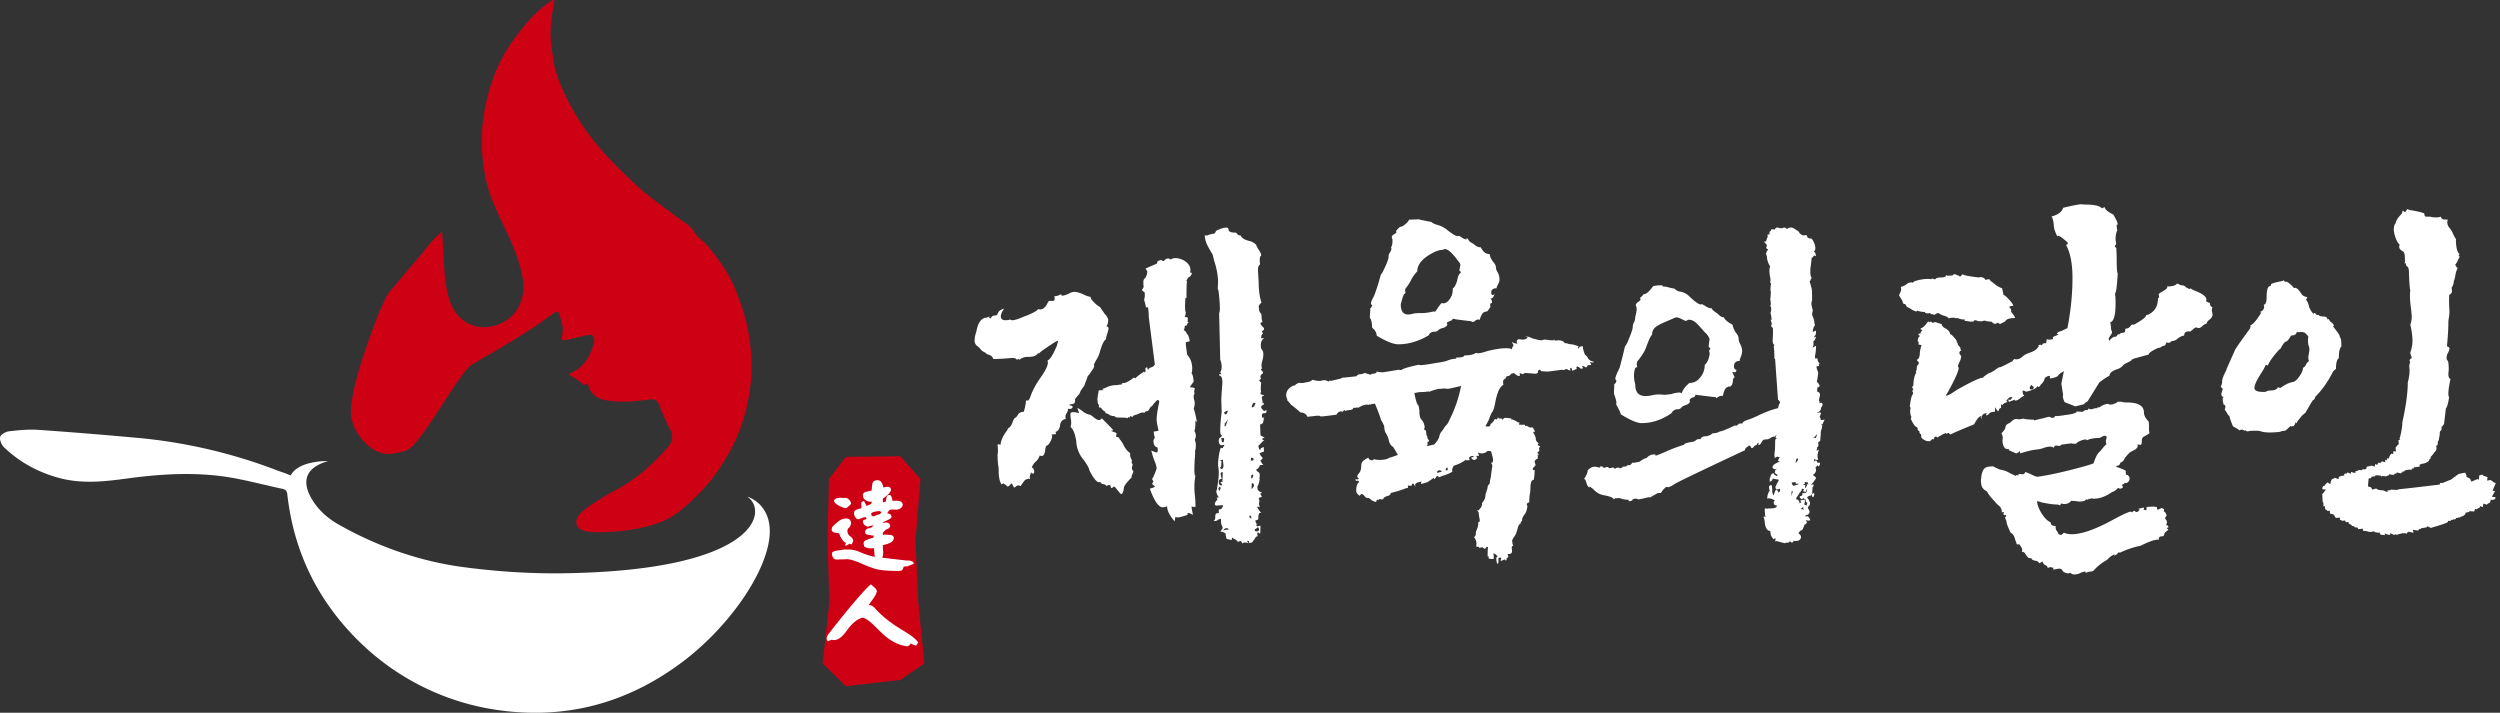
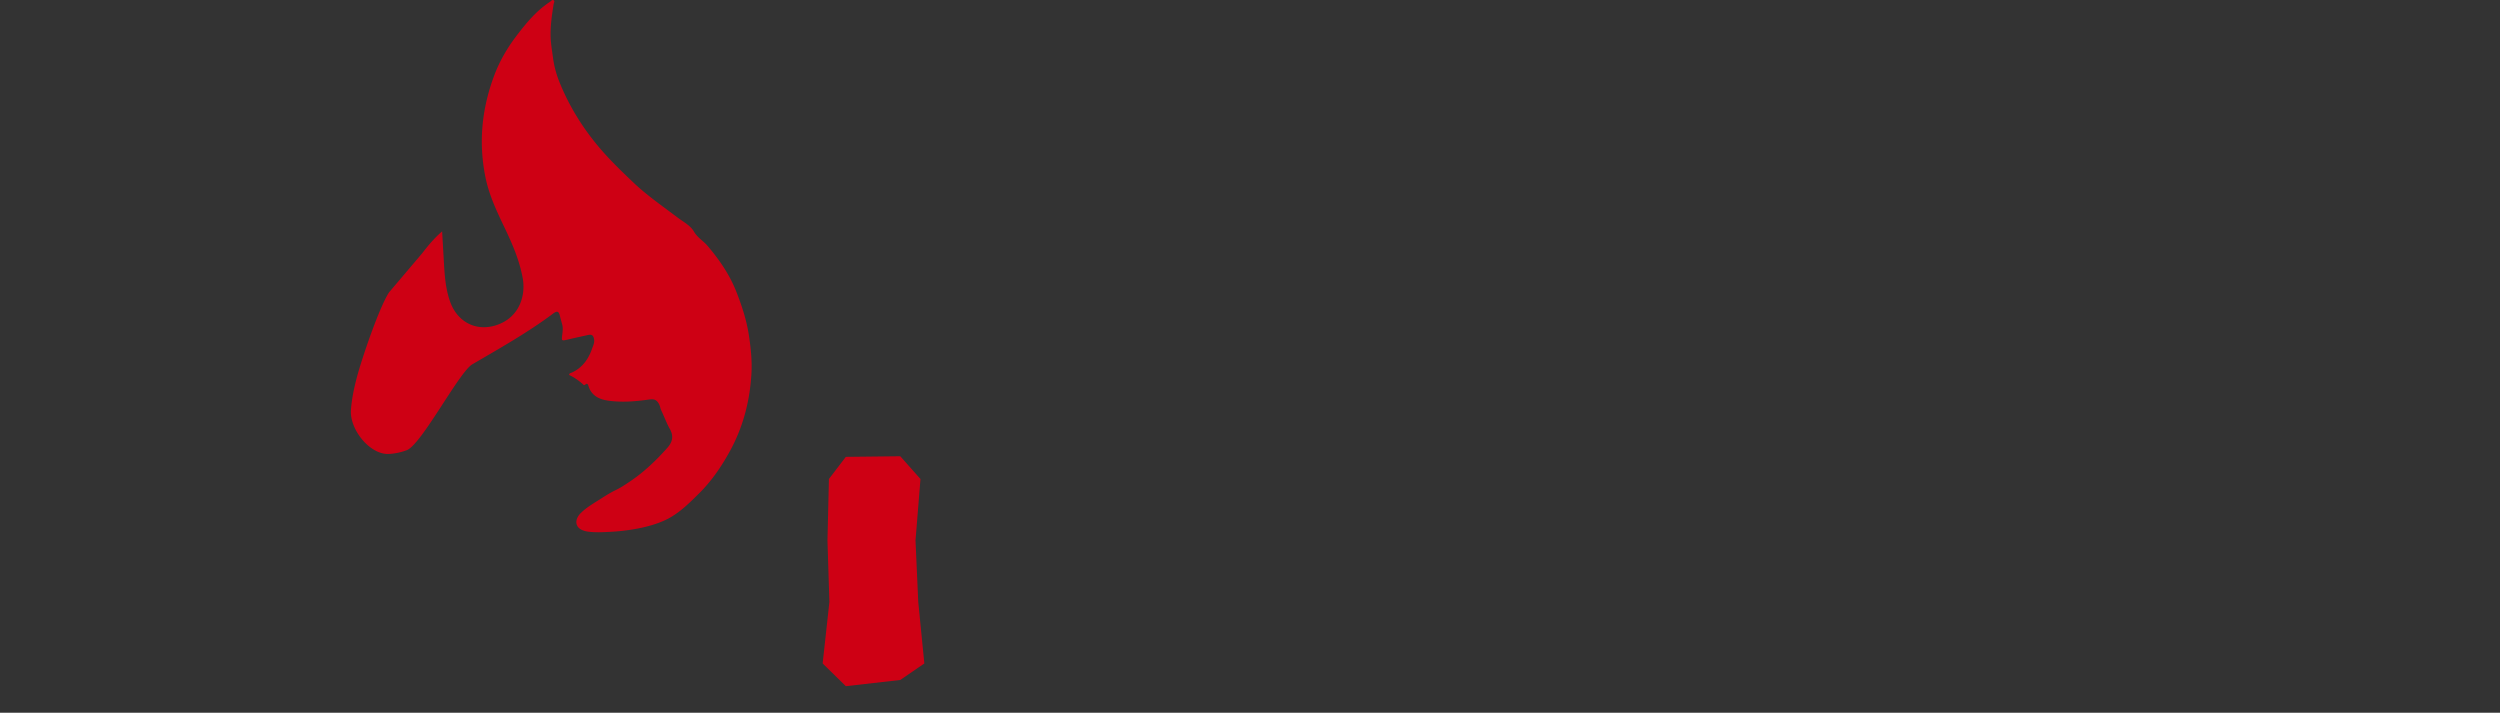
<svg xmlns="http://www.w3.org/2000/svg" fill="none" height="67" viewBox="0 0 235 67" width="235">
  <rect x="0" y="0" width="235" height="67" fill="#333333" stroke="none" />
  <path d="m70.38 31.425c-.22-1.394-.653-2.7-1.158-3.988-.63-1.608-1.598-3.02-2.717-4.333-.4-.47-.943-.76-1.282-1.348-.325-.562-1.021-.92-1.574-1.339-1.4-1.062-2.852-2.06-4.124-3.272-1.18-1.123-2.355-2.255-3.396-3.52-1.53-1.856-2.753-3.887-3.623-6.121a9.449 9.449 0 0 1 -.531-2.13c-.092-.678-.212-1.353-.22-2.054-.013-.998.133-1.961.286-2.933.02-.116.122-.265.017-.35-.143-.115-.256.068-.355.132-1.299.846-2.277 2.045-3.187 3.246-.834 1.102-1.545 2.313-2.048 3.65-1.174 3.123-1.497 6.282-.845 9.555.344 1.727 1.09 3.282 1.84 4.851.718 1.502 1.379 3.04 1.674 4.69.28 1.558-.255 3.556-2.282 4.334-1.954.75-3.82-.14-4.533-2.108-.463-1.278-.532-2.61-.607-3.945-.049-.867-.1-1.735-.156-2.692-.744.645-1.317 1.335-1.866 2.048l-3.13 3.693c-.956 1.491-2.58 6.301-3.031 8.027-.262 1.007-.474 2.009-.544 3.037-.123 1.825 1.785 4.205 3.568 4.116a5.625 5.625 0 0 0 1.674-.351c1.385-.51 4.913-7.339 6.17-8.075 2.579-1.51 5.19-2.971 7.591-4.766.392-.292.538-.228.652.255.216.921.325.833.203 1.774-.068.528-.05.545.47.423.65-.152 1.302-.297 1.955-.44.34-.075.514.014.574.413.05.333-.09.581-.182.849-.346 1.002-.92 1.823-1.925 2.276-.088.04-.23.043-.238.22.455.21.868.502 1.254.831.072.063.133.193.272.066.188-.17.253.023.29.142.298.94 1.046 1.267 1.92 1.383 1.238.164 2.478.069 3.708-.107.43-.06.724-.069.987.386.124.214.131.431.229.633.278.572.49 1.178.8 1.73.377.673.27 1.222-.224 1.778-1.023 1.151-2.121 2.21-3.398 3.085-1.689 1.156-1.12.59-2.839 1.693-.655.42-1.339.803-1.899 1.354-.604.594-.554 1.304.114 1.598.172.076.363.128.55.153.713.094 1.434.052 2.147.016 1.26-.064 3.692-.341 5.391-1.234 1.115-.587 2.012-1.484 2.897-2.361 1.169-1.156 2.088-2.493 2.887-3.941 1.253-2.27 1.886-4.689 2.045-7.245.078-1.266-.05-2.518-.25-3.784zm14.245 32.492-5.116.583-2.18-2.136.634-5.777-.181-5.78.137-5.782 1.59-2.081 5.116-.057 1.9 2.139-.467 5.776.258 5.78.572 5.782z" fill="#ce0014" />
-   <path d="m82.846 48.126-.142-.071c-.044-.027-.178-.01-.418.035-.257.045-.39.124-.408.24l.062.142.142.071.204-.071a.972.972 0 0 1 .32-.107c.133-.044.214-.124.24-.24zm-2.844-.765a.904.904 0 0 1 -.213.205c-.115.116-.204.187-.275.213-.187-.026-.4-.116-.657-.248-.276-.143-.427-.285-.454-.445 0-.115.09-.205.276-.249.187-.045.32-.062.418-.035h.346a.53.53 0 0 1 .382.178c.098.088.151.213.177.381zm5.902 5.616c-.027.027-.125.062-.311.134-.17.063-.276.115-.32.142-.045-.027-.107-.027-.204 0-.099 0-.144.026-.144.071a.61.61 0 0 1 -.133.276.667.667 0 0 1 -.284.07c-.365 0-.746-.009-1.137-.035-.418-.027-.8-.071-1.146-.177a13.727 13.727 0 0 1 -1.325-.516c-.533-.231-.95-.355-1.244-.382-.275.027-.595.018-.942.035-.328.01-.497-.169-.514-.586.017-.134.221-.213.62-.276.365-.053.65-.107.836-.07.435-.037.862.089 1.28.275.436.186.87.32 1.288.408l-.07-.817a2.26 2.26 0 0 1 -.49 0 1.135 1.135 0 0 1 -.417-.143l-.036-.142-.035-.133c0-.186.115-.32.355-.381.205-.099.391-.151.55-.178l.072-.205c-.142 0-.32-.036-.524-.07-.205-.036-.311-.117-.311-.276.027-.204.151-.32.383-.347.203-.044.337-.142.38-.284a.89.89 0 0 0 -.239.07c-.115.028-.204.045-.248.072a.802.802 0 0 1 -.347-.178c-.088-.115-.133-.214-.133-.311 0-.116.053-.169.169-.169.097-.027.15-.062.178-.107l-.072-.106-.071-.036a.747.747 0 0 0 -.31.107 1.63 1.63 0 0 0 -.312.107.419.419 0 0 1 -.31-.214.756.756 0 0 1 -.107-.346c0-.187.079-.302.24-.347a1.9 1.9 0 0 1 .452-.133v-.56l.205-.133.071.062.107.213.107.205c.088-.045.195-.089.31-.133a.318.318 0 0 0 .169-.214v-.07a.805.805 0 0 1 -.586-.134.574.574 0 0 1 -.24-.489c.026-.186.142-.276.347-.31.203-.036.363-.081.479-.108 0-.23.035-.453.071-.657.036-.205.186-.31.489-.31.16 0 .293.079.382.239.08.142.124.293.169.453.116-.044.258-.071.417-.071.17 0 .258.088.285.276-.027.142-.116.293-.285.453a4.26 4.26 0 0 1 -.479.382v.346l.275-.07c.026-.134.045-.276.07-.41.045-.142.134-.212.277-.212.097 0 .16.07.204.212.044.134.071.25.071.347.116-.026.302-.026.56 0 .23.018.373.133.417.347a.475.475 0 0 1 -.213.346.75.75 0 0 1 -.418.133c-.257-.026-.426-.026-.515 0-.115.027-.222.143-.32.347.098 0 .187.027.285.071.062.071.106.16.133.275-.045.098-.168.187-.382.285-.204.089-.355.16-.444.205v.07a.752.752 0 0 1 .408-.035c.17.026.258.124.285.31a.436.436 0 0 1 -.178.25c-.089.044-.17.07-.24.098l-.275.284v.204c.115-.026.31-.026.586 0 .258 0 .409.09.453.276-.026.23-.15.39-.382.488a3.71 3.71 0 0 1 -.657.205c0 .142 0 .337.027.595.018.25-.01.445-.099.578.365.044.765.098 1.182.142l1.173.134c.07-.019.188-.01.347.035.17.044.258.133.285.248zm-5.697-2.15c0 .027-.027.08-.071.178-.027.097-.07.15-.134.178l-.07-.036-.071-.036-.178.099a.666.666 0 0 0 -.169.106l-.071-.072.035-.097.036-.107-.071-.071h-.072a2.37 2.37 0 0 1 -.31-.417 1.28 1.28 0 0 1 -.169-.418l-.347-.062a.393.393 0 0 1 -.284-.107c-.09-.07-.106-.178-.061-.311v-.071c.133-.169.319-.33.55-.524.24-.196.462-.312.693-.312.16-.026.284 0 .382.072.098.044.151.16.177.347-.026.186-.08.32-.177.417a.395.395 0 0 0 -.169.346.61.61 0 0 0 .276.49c.16.114.248.248.275.408zm6.112 9.582c-.08.08-.134.195-.214.276a1.671 1.671 0 0 1 -.488-.205c-.098.15-.169.231-.347.275-2.16-.293-2.994-2.328-4.159-2.7-.506.115-1.022.523-1.528 1.243-.506.702-.968.977-1.386.835-.088.036-.284.098-.356.142-.222-.133-.123-.461 0-.621.631-.845 3.404-4.31 4.035-4.728.178.205.489.356.551.631-.062.435-.525.933-.764 1.315.258 0 .47.15.621.347 1.742 1.893 3.368 2.204 4.035 3.19zm-16.081-13.727c2.052 1.362.921 6.99-17.456 7.208-3.248.038-6.341-.203-9.154-.572-4.166-.545-8.173-1.954-11.826-4.03h-.002c-.907-.517-1.715-1.209-2.299-2.075-.872-1.296-1.413-3.074 1.33-3.872 0 0-2.72-.09-3.492 1.325l-.106-.011c-.686-.286-.591-.213-1.223-.454a49.137 49.137 0 0 0 -13.308-3.062 446.352 446.352 0 0 0 -9.077-.732c-.92-.063-1.859.028-2.778.136-.31.036-.778.298-.834.536-.067.287.141.75.38.98 1.499 1.43 3.28 2.38 5.285 2.9 2.085.538 4.18.303 6.266.02 3.365-.456 6.732-.648 10.092-.026 1.523.282 3.024.683 4.54 1.003.33.07.4.247.433.529.623 5.539 2.988 10.227 7.006 14.062a23.266 23.266 0 0 0 12.436 6.147c6.562 1.026 12.496-.536 17.768-4.526 3.941-2.983 7.291-7.536 8.005-10.993.769-3.725-1.986-4.493-1.986-4.493zm47.941 3.268c.067 0 .123-.045.168-.135a.361.361 0 0 0 -.101-.27.78.78 0 0 1 -.219.17c-.057.022-.085.055-.085.1 0 .09.079.136.237.136zm-.506-11.645c.179-.022.292-.169.337-.439h-.169a.593.593 0 0 0 -.168.44zm-.035 7.662c.158-.112.237-.247.237-.404-.023-.068-.09-.124-.202-.17zm.035-.978a.504.504 0 0 0 .134-.372c-.134 0-.202.057-.202.169 0 .09.022.158.068.203zm-.102-1.688c.18 0 .27-.045.27-.135s-.079-.135-.236-.135zm.067 5.434c-.023-.18-.056-.27-.101-.27s-.079.022-.101.068c0 .09.068.157.202.202zm-2.43-8.674.203-.608c-.023 0-.062.05-.118.152-.057.1-.097.152-.118.152l-.034-.034-.034.338zm-.033-1.115c.135 0 .213-.123.236-.37l-.338.168c.022.135.055.202.102.202zm-.202 10.937c.134-.068.314-.101.539-.101-.045-.09-.113-.135-.202-.135-.135 0-.249.078-.337.236zm0-8.304.067-.067.033-.337h-.27a.72.72 0 0 0 .017.151l.034.17c.011.056.051.083.119.083zm-.136 2.498c.112 0 .169-.123.169-.371l-.067-.506a1.986 1.986 0 0 1 -.221.067c-.011 0-.016.012-.016.033l.135.068a.464.464 0 0 0 -.034.203c0 .09-.006.169-.017.236a.25.25 0 0 1 -.119.168c.068.069.124.102.17.102zm0 1.553.034-.068c0-.044-.057-.123-.169-.236h.067v-.034c.068 0 .113.012.136.034l.034-.945c-.136 0-.204.057-.204.169l.102.473c-.181 0-.271.09-.271.27 0 .225.09.337.271.337zm-.237.54.135-.236c0-.113-.022-.169-.068-.169-.067 0-.112.056-.134.17zm2.803 4.928a.854.854 0 0 0 -.371-.101.367.367 0 0 0 -.271.101c-.023-.157-.079-.236-.169-.236l-.236.068c-.067-.113-.203-.214-.405-.304l-.135-.102a3.585 3.585 0 0 0 -.034.22c0 .011-.011.016-.033.016l-.439-.1a1.283 1.283 0 0 1 -.102-.507c-.157-.113-.292-.169-.405-.169-.046 0-.079.011-.101.034a2.02 2.02 0 0 1 .237-.371.966.966 0 0 0 -.102-.287c-.046-.079-.068-.276-.068-.59a.638.638 0 0 0 -.304.117.407.407 0 0 1 -.27.085l-.134-.034c.112-.046.168-.113.168-.203 0-.248.022-.393.067-.438.046-.046.136-.068.27-.068v-.337c.225 0 .36-.135.407-.405l-.609.034c-.113 0-.169-.046-.169-.136s.017-.152.051-.186c.033-.033.096-.118.186-.253 0-.067-.034-.124-.102-.169h.236a1.883 1.883 0 0 0 -.117-.218.71.71 0 0 1 -.068-.153.645.645 0 0 1 -.051-.202c.023-.045.051-.169.085-.371.034-.203.067-.433.101-.692s.05-.5.05-.726c0-.203-.011-.343-.033-.422s-.034-.253-.034-.524c.067-.719.157-1.18.27-1.383.022.022.056.034.102.034.045 0 .072-.012.085-.034.011-.023.061-.113.151-.27l-.236.033c-.204 0-.305-.134-.305-.404 0-.157.051-.27.152-.338.102-.067.153-.135.153-.203h-.068c-.068-.067-.101-.202-.101-.405 0-.45.045-1.035.135-1.755l-.034-1.114c0-.202.034-.754.102-1.654 0-.45-.102-.675-.305-.675 0-.068.012-.113.034-.135.09 0 .157.012.203.034l-.135-.202c.089-.136.135-.316.135-.54 0-.225-.046-.44-.135-.642l-.102-4.389c.046-.067.067-.213.067-.438s-.011-.473-.033-.742a22.52 22.52 0 0 0 -.068-.71c-.022-.202-.055-.326-.101-.37l.034-.575c0-.652-.124-1.35-.371-2.092-.09-.383-.14-.58-.152-.591a16.168 16.168 0 0 1 -.371-.642c-.236-.416-.355-.804-.355-1.164.023.022.056.034.102.034a.822.822 0 0 0 .303-.068c.113-.045.231-.073.355-.084.123-.011.202-.062.236-.152a.364.364 0 0 1 .186-.203c.382-.157.652-.236.811-.236.156 0 .235.057.235.169 0 .202.214.304.642.304.067 0 .129.045.186.134.055.09.162.136.32.136.09.247.394.428.911.54.382.135.585.315.608.54.044.023.067.056.067.101.225.316.338.53.338.641 0 .068-.022.113-.067.136-.046.022-.068.19-.068.506l.034.236c-.135.113-.203.293-.203.54l.068 1.114c0 .788.089 1.44.269 1.958-.18.135-.269.282-.269.438l.033.102c0 .18.034.31.102.388a.66.66 0 0 1 .134.22c0 .337.034.562.102.675-.113.023-.18.056-.202.1 0 .069.038.148.117.238.08.09.136.151.17.185.033.033.05.073.05.118 0 .09-.067.158-.203.202l.102.27c-.113.023-.169.158-.169.405h.304c-.225.113-.338.338-.338.675 0 .225.046.372.135.44a.705.705 0 0 1 .102.37c0 .226-.029.422-.085.592a1.65 1.65 0 0 0 -.085.523l.034.27c-.067.022-.101.045-.101.067.022.046.063.09.118.135.056.045.085.124.085.236-.157.09-.236.192-.236.305a.54.54 0 0 0 .067.235.23.23 0 0 0 -.169.069c0 .112.056.19.169.235a6.278 6.278 0 0 0 -.034.676c0 .09.012.168.034.235-.045.046-.067.08-.067.102 0 .113.1.169.303.169v.101c-.112 0-.169.046-.169.136 0 .067.012.146.034.236.023.09.034.19.034.304h.135c0 .09-.046.151-.135.185-.09.034-.135.107-.135.22 0 .045.09.157.27.337l.236-.102c0 .181-.028.276-.085.287a1.008 1.008 0 0 1 -.201.017c-.08 0-.13.057-.153.169 0 .18.034.27.102.27l.135-.068-.068.136c0 .36-.112.54-.337.54l.034.98c.045.09.1.134.168.134l.236.17c-.157 0-.236.032-.236.1 0 .045.068.09.203.135l-.169.067v.034l-.405.405c.044.203.101.338.169.405a.647.647 0 0 0 .05-.135c.012-.045.107-.101.287-.169l.034.405c-.023.023-.157.08-.405.169 0 .113.09.259.27.439 0 .09-.068.169-.202.236.067.202.157.337.27.405l-.068.034c-.18 0-.27.022-.27.067a.62.62 0 0 1 -.337.372c.044.113.101.18.168.203.068.022.124.1.169.236 0 .202-.012.326-.034.37v.069h.034c-.068.405-.147.64-.236.709a.588.588 0 0 1 .033.235c0 .113.135.225.405.338-.022.045-.045.067-.067.067a.263.263 0 0 0 -.101.034l.168.27c0 .023-.101.067-.303.136a.999.999 0 0 1 .067.37.368.368 0 0 0 -.034.17c0 .112.034.224.102.337a.52.52 0 0 0 -.203-.068l-.067.034c0 .045.089.192.27.44.067.067.101.111.101.134l-.067-.033c-.136 0-.203.19-.203.573-.023.09-.113.136-.27.136 0 .179.068.314.202.404h-.134c.022.113.067.169.134.169l.271-.068c0 .338-.012.597-.034.777-.091-.09-.158-.136-.203-.136l-.067.035.033.337c-.09 0-.146.022-.168.068-.18.27-.293.427-.338.473-.045.044-.146.067-.303.067v-.169l-.169-.034a.426.426 0 0 0 .169.27zm-6.988-2.092c-.472-.54-.709-1.013-.709-1.418a1.048 1.048 0 0 1 -.472.101c-.383-.09-.766-.675-1.148-1.755.18-.046.338-.101.473-.169 0-.045-.091-.135-.27-.27l.135-.236-.135-.236a.965.965 0 0 0 .152-.253c.056-.124.112-.259.169-.405.056-.147.094-.265.117-.355a2.219 2.219 0 0 0 -.151-.557 6.162 6.162 0 0 1 -.203-.557 8.365 8.365 0 0 1 -.151-.54l.438.169c.112 0 .169-.045.169-.136 0-.18-.012-.292-.034-.337-.248-.045-.371-.259-.371-.641a.515.515 0 0 1 .135-.27 1.63 1.63 0 0 1 -.101-.575l.439-.067a6.342 6.342 0 0 0 -.102-.523 2.426 2.426 0 0 1 -.068-.557c0-.337.079-.878.237-1.62l-.034-.304v.169l-.101-.067c-.091.022-.27.214-.54.573a.613.613 0 0 0 -.253.287c-.057.124-.141.192-.254.202-.113.012-.18.063-.203.153a.376.376 0 0 0 -.168-.034.71.71 0 0 0 -.304.084 1.794 1.794 0 0 1 -.371.135c-.135.034-.225.096-.271.186a.225.225 0 0 1 -.168-.068c-.067 0-.102.057-.102.17-.044-.046-.067-.074-.067-.085s-.011-.011-.034 0a.112.112 0 0 0 -.05.05.287.287 0 0 1 -.051.067c0-.044-.281-.067-.844-.067-.225 0-.349-.044-.371-.135-.27 0-.473-.067-.607-.203a.789.789 0 0 0 -.119-.033c-.011 0-.028-.011-.05-.034h-.068l-.067-.168a.742.742 0 0 1 -.371-.372c-.046 0-.068.012-.068.034-.045 0-.091-.034-.135-.102a.38.38 0 0 1 .033-.168l-.1-.067a2.074 2.074 0 0 1 -.068-.574.604.604 0 0 0 .034-.186c0-.055.011-.13.034-.22.021-.089.033-.163.033-.22 0-.055.023-.095.067-.117.271 0 .416-.012.439-.034-.09 0-.135-.033-.135-.102a1.17 1.17 0 0 0 .304-.1 2.2 2.2 0 0 1 .776-.237c.158 0 .293-.01.405-.034.113-.021.225-.033.338-.033l-.034-.068c.068-.022.113-.056.135-.101.022.023.056.034.102.034a.773.773 0 0 0 .253-.085c.123-.055.253-.13.388-.218.135-.09.214-.158.236-.203a.23.23 0 0 1 .169.067 5.62 5.62 0 0 1 .843-.641c.023.045.046.068.068.068.045 0 .068-.057.068-.169 0-.09-.012-.147-.034-.17l.135-.134h.067c0 .135.034.214.102.236 0-.09.079-.163.237-.22.156-.055.253-.112.286-.168.035-.056.062-.084.085-.084l-.575-4.49a6.47 6.47 0 0 0 -.067-.912h-.202c0-.09-.057-.326-.17-.708.046-.157.068-.293.068-.405 0-.18-.011-.281-.034-.304-.157-.112-.236-.18-.236-.202l.169-.304c-.022-.044-.034-.203-.034-.473 0-.18.067-.304.203-.372a.716.716 0 0 1 .101-.235c.045-.18.067-.304.067-.371l-.168-.271 1.08-.472c0-.045.023-.124.068-.237l.337-.101c.068.068.119.1.152.1.034 0 .051.013.051.035.135-.18.281-.27.438-.27a.47.47 0 0 1 .237.102.678.678 0 0 1 .439-.136c.247 0 .506.067.776.203.427.248.641.551.641.911a.73.73 0 0 1 -.034.236l.169.034c-.022.203-.135.349-.337.44l-.203.336.101-.033c-.045.022-.067.563-.067 1.62h-.101l-.034.608c0 .382.011.596.034.64a.31.31 0 0 1 .033.136.701.701 0 0 1 -.101.371l.304.102-.033.37.101.068-.136.136a.232.232 0 0 1 -.067.169l-.034-.035-.135.102c0 .157-.033.27-.101.337.179.113.281.237.304.372.135.09.224.326.27.708a.846.846 0 0 0 -.372.101c0 .181.045.563.135 1.148.316.36.473.788.473 1.283 0 .203-.022.35-.067.439.112.157.18.428.202.81-.045.067-.09.13-.135.186-.046.056-.067.096-.067.117h-.034l-.102.203c.023.023.068.034.136.034.067 0 .168.023.303.067l-.068.405.068.034-.101.27c0 .181.017.316.051.406.033.09.05.202.05.337-.022.225-.056.371-.101.439.135.428.236.866.303 1.317l-.134-.17c0 .54-.034.867-.101.979a.962.962 0 0 1 .135.473.832.832 0 0 1 -.102.371c.068.158.102.315.102.473 0 .157-.012.304-.034.439a.366.366 0 0 0 -.034.168 5.9 5.9 0 0 1 -.034.743 16.87 16.87 0 0 0 -.033 1.148l.033.371.068.034a5.284 5.284 0 0 0 -.101 1.046c0 .247.016.523.05.827s.051.658.051 1.063l-.371-.034c0 .068.045.327.134.777l-.337-.17h-.168v.17c-.474.157-.767.236-.878.236a.876.876 0 0 1 -.27-.034l-.068.406zm-4.996-2.566c-.045 0-.096-.034-.151-.101l-.186-.22a3.439 3.439 0 0 1 -.186-.236.377.377 0 0 0 -.186-.151c-.09.09-.168.134-.236.134-.045 0-.068-.045-.068-.134 0-.09-.033-.136-.101-.136-.18 0-.27.046-.27.136-.067-.158-.225-.237-.472-.237v-.034l-.169-.169c-.023.023-.057.034-.101.034-.202 0-.496-.36-.877-1.08-.046-.248-.237-.596-.574-1.046a2.838 2.838 0 0 1 -.676-1.755c-.113-.675-.293-1.115-.54-1.317a.988.988 0 0 0 .067-.371c0-.136-.011-.253-.033-.355a2.702 2.702 0 0 1 -.034-.523c0-.09.101-.135.304-.135.134 0 .304.034.507.101l-.169-.506c.179.09.337.192.473.304.27.202.506.315.708.338.068.022.169.09.304.202.247.203.427.304.54.304.112 0 .203-.056.27-.17.72.721 1.08 1.093 1.08 1.115-.023.023-.04.034-.05.034-.012 0-.074.011-.187.033.338.113.507.18.507.203 0 .022.022.034.068.034a.886.886 0 0 0 -.068.338c.202 0 .304.056.304.168a2.9 2.9 0 0 1 .405.608c.157.315.359.562.608.742 0 .247.021.405.067.472a.747.747 0 0 1 .101.236.477.477 0 0 1 -.034.203c.068.068.101.124.101.169a.413.413 0 0 1 -.033.152.51.51 0 0 0 -.034.186c0 .09.046.18.135.27v.101c-.113.225-.169.36-.169.405s.012.068.034.068c-.451.45-.697.765-.742.945-.046.382-.124.596-.237.641zm-8.573-1.552h-.034c0-.023.01-.034.034-.034zm-1.553.945v-.068a.35.35 0 0 1 -.067-.118.78.78 0 0 0 -.17-.22c-.134.203-.246.305-.336.305a.577.577 0 0 1 -.152-.12 1.173 1.173 0 0 0 -.288-.184c-.046.067-.09.101-.135.101-.18-.248-.27-.686-.27-1.317 0-.18-.012-.314-.034-.405a7.553 7.553 0 0 1 -.067-1.08c.022-.135.033-.281.033-.439l-.033-.506c.045 0 .067-.011.067-.033l.202.067c.046-.428.259-.89.643-1.384l.067-.169c.18-.068.326-.27.44-.608a1.17 1.17 0 0 1 .168-.338c.157-.09.258-.19.304-.303.111-.203.303-.304.573-.304.135-.473.203-.832.203-1.08l.135.034c.09 0 .179-.113.27-.338.18-.561.5-1.17.962-1.822.46-.653.692-1.125.692-1.418l-.034-.202c.225-.068.518-.529.877-1.385l.135-.506c0 .023-.028.04-.084.05-.056.013-.214.102-.473.27-.258.17-.517.344-.776.524-.26.18-.422.315-.489.405-.024 0-.034-.011-.034-.034 0-.022-.011-.034-.034-.034-.134.248-.421.371-.86.371s-.726.091-.86.271c-.046-.022-.069-.045-.069-.068-.067 0-.101.012-.101.034h-.169c-.023-.09-.157-.136-.404-.136-.698.069-1.284.102-1.756.102a.564.564 0 0 0 -.389-.388c-.19-.056-.309-.13-.354-.219a.924.924 0 0 1 -.472-.338 1.572 1.572 0 0 0 -.304-.287.592.592 0 0 1 -.237-.49c0-.269.056-.561.17-.876.134-.765.416-1.194.843-1.283a.58.58 0 0 0 .371-.136v.067l-.034.034c0 .023.017.04.051.051.034.012.073.03.119.05.067-.18.185-.269.354-.269.168 0 .275-.079.32-.237a.53.53 0 0 1 .135-.202c.203-.135.35-.203.44-.203-.203.293-.305.53-.305.71 0 .248.147.37.44.37.135 0 .293-.021.473-.067.022.046.078.067.168.067.203 0 .562-.111 1.08-.337.743-.27 1.192-.506 1.35-.709l.169.034c.315 0 .574-.248.776-.742l.135-.068h.337c.09 0 .136-.078.136-.236l-.034-.203a.837.837 0 0 0 .371-.067 1.86 1.86 0 0 1 .236-.102c.046 0 .08.046.102.135.27-.044.495-.118.675-.218.18-.102.36-.153.54-.153s.45.08.811.236c.202.113.427.192.675.237 0 .113.056.225.168.338.247.292.484.494.709.607.044.067.112.163.203.286.09.125.157.231.203.321.179.158.303.35.371.574 0 .293-.057.507-.169.642.135.023.202.09.202.202a2.758 2.758 0 0 1 -.135.523 1.532 1.532 0 0 0 -.101.49c-.18.09-.361.439-.54 1.047-.091.336-.192.596-.304.776s-.214.371-.303.574c.022.022.033.056.033.1 0 .114-.079.27-.236.473-.202.316-.327.473-.371.473l-.068.236c-.135.338-.209.535-.219.591-.011.056-.062.14-.152.253-.158.203-.249.35-.27.438-.023.091-.097.203-.219.339a2.854 2.854 0 0 0 -.255.303c0 .226-.033.366-.1.422-.068.057-.203.085-.406.085 0 .045-.011.078-.033.101.202.023.303.067.303.134 0 .091-.067.159-.202.203a.563.563 0 0 1 -.237-.034.898.898 0 0 1 -.033.27c-.09.136-.158.27-.203.406 0 .134.012.235.034.304-.315.045-.494.241-.54.59-.045.35-.19.557-.44.624l.069.17c0 .045-.147.067-.44.067a.227.227 0 0 1 .069.169.907.907 0 0 1 -.068.287 1.825 1.825 0 0 1 -.203.387c-.089.136-.19.215-.303.237a3.37 3.37 0 0 0 -.102.49c-.022.168-.062.286-.118.354-.056.067-.118.101-.186.101l-.202-.034a1.156 1.156 0 0 1 -.354.557 1.427 1.427 0 0 0 -.388.557c.157.046.236.192.236.44-.023.09-.056.134-.101.134-.09 0-.141-.017-.152-.05a.226.226 0 0 0 -.05-.085l-.136.507.034.033v.102c.022 0 .034.01.034.033l-.135-.067c-.18.045-.299.09-.354.135-.058.045-.198.236-.423.573a.526.526 0 0 0 -.202-.067.322.322 0 0 0 -.236.102c-.068.067-.135.1-.203.1zm40.765-1.623.034-.136-.034-.134c-.113.045-.168.134-.168.27zm-.979.236.439-.101c-.022-.09-.089-.135-.202-.135-.157 0-.237.079-.237.236zm-.978-2.498.709-.168c.292-.293.46-.575.506-.845a.999.999 0 0 1 .202-.388c.09-.102.163-.203.22-.304.056-.1.129-.197.219-.287a.953.953 0 0 0 .202-.287l.102-.22a12.058 12.058 0 0 0 1.081-3.172c-.722.18-1.137.27-1.25.27l-.405-.034c-.045.023-.191.034-.438.034-.541.135-.845.237-.912.304l-.034-.067a3.235 3.235 0 0 1 -.641.067c-.202 0-.439.034-.709.101.135.721.259 1.103.371 1.148.068.203.102.422.102.658s.044.445.135.625c.202.202.314.427.338.675h.033l-.067.337c.134 0 .202.113.202.338 0 .135.034.225.102.27v.068c0 .067.021.135.067.202.045.067.079.124.101.169 0 .045-.056.079-.168.101l.033.169c0 .09-.033.168-.101.236zm-1.756-12.388c.158 0 .31-.022.456-.068.146-.044.444-.067.894-.067.293 0 .62-.045.979-.135h.203l.068-.034c.247-.383.438-.641.573-.776l.136.033c.315 0 .585-.247.809-.742.068-.18.101-.405.101-.675.136-.045.27-.28.406-.709.067-.405.18-.652.338-.743 0-.112-.046-.18-.136-.203l.101-.54c0-.09-.079-.223-.236-.404-.517-.72-.923-1.08-1.215-1.08a.228.228 0 0 0 -.168.067c-.293 0-.608.09-.946.27-.99.518-1.485 1.103-1.485 1.756a3.289 3.289 0 0 0 -.59.826c-.169.327-.344.59-.523.793l-.034.17.034.168c0 .113-.046.169-.136.169-.045.158-.079.237-.101.237l-.202.709c0 .652.224.978.674.978zm-.91 2.802c-.451 0-1.127-.27-2.026-.81 0-.18-.079-.372-.237-.574a.68.68 0 0 1 -.202-.237c0-.427-.067-.708-.202-.844 0-.27.011-.46.033-.573v-.338a.246.246 0 0 1 .068-.05c.022-.012.038-.04.05-.085a.312.312 0 0 1 .084-.135c-.089-.067-.134-.134-.134-.203 0-.112.073-.298.219-.556s.388-.984.726-2.178c.067-.044.157-.19.269-.439.293-.607.44-.995.44-1.163 0-.17.028-.293.084-.372a1.3 1.3 0 0 0 .136-.236.5.5 0 0 0 .05-.186l-.033-.17c.088-.067.134-.269.134-.607a.488.488 0 0 0 -.067-.27c0-.134.073-.241.22-.32.145-.078.218-.14.218-.185l-.033-.102c0-.022.056-.095.169-.22.112-.123.191-.185.236-.185.044 0 .135-.034.27-.101.315-.225.495-.417.54-.574l.945-.034c.045 0 .068.012.068.034l.337.067c.427.09.675.136.743.136.089.112.298.213.624.303s.636.259.928.506c.472.36.776.54.911.54l.068-.034c.113.023.231.08.355.17.123.09.253.146.388.168l.034.034v-.169c.09.046.157.113.202.203a.57.57 0 0 0 .254.236c.123.067.241.146.354.236a.805.805 0 0 0 .54.202c.202.429.483.643.844.643 0 .202.101.438.304.708.179.203.27.378.27.523 0 .146.055.31.168.49.112.18.169.416.169.708 0 .113-.068.293-.203.54a.418.418 0 0 0 -.067.237c-.337 0-.507.135-.507.406 0 .157.057.235.17.235.044 0 .089-.056.134-.168-.045.337-.18.506-.405.506.023.023.057.05.101.084.045.034.068.14.068.321-.112 0-.169.067-.169.203h-.033l.067.067c0 .09-.034.168-.101.236-.113.203-.214.304-.304.304-.27 0-.472.259-.608.776l-.101-.033a.433.433 0 0 0 -.32.117c-.079.08-.197.119-.355.119l.034-.068c-.991-.112-1.525-.18-1.604-.203a.893.893 0 0 0 -.151-.033c-.046 0-.068.023-.068.068s-.102.1-.304.168l-.236.136c0 .045.022.09.067.135-.045.18-.202.304-.472.371-.181.045-.309.112-.388.202s-.197.135-.355.135c-.27 0-.45.113-.54.338-.945.563-1.901.844-2.868.844zm9.349 20.658c-.09-.09-.134-.293-.134-.608l.033-.034h.101c-.09-.202-.225-.326-.405-.371.023.067.034.236.034.506-.023.022-.067.034-.135.034a.841.841 0 0 1 -.371-.067l.034-.034c0-.09-.012-.135-.034-.135v-.033l-.068.033v-.135c0-.36.011-.607.034-.743l-.068-.034c-.067 0-.134.068-.202.203a1.13 1.13 0 0 1 -.27-.169l-.27.067-.068-.1c-.134 0-.213-.012-.236-.035l.034-.236a1.03 1.03 0 0 0 -.236-.641.333.333 0 0 0 .168-.304c0-.135.023-.248.068-.338a1.72 1.72 0 0 0 .169-.776.244.244 0 0 0 .101-.017c.022-.011.033-.073.033-.185a6.973 6.973 0 0 1 -.101-.675c0-.068-.067-.146-.202-.236l.169.033c.224-.225.337-.4.337-.522 0-.125.022-.21.068-.254.179-.203.27-.45.27-.743.135-.383.202-.613.202-.692 0-.08.034-.152.102-.22.067-.067.101-.112.101-.134 0-.112.016-.236.05-.372.034-.134.061-.309.084-.523.023-.213.057-.444.102-.692 0-.135-.034-.224-.102-.27v-.068c.113 0 .17-.078.17-.236 0-.157-.046-.371-.135-.64l-.035-.17a.358.358 0 0 0 -.202-.068c-.135 0-.236.046-.303.136a1.084 1.084 0 0 1 -.405.101.8.8 0 0 1 -.338-.101l.101.304c0 .022-.09.033-.27.033l.102.203c-.113.112-.203.169-.27.169-.113 0-.215-.068-.304-.203.022-.022.044-.034.067-.034.022 0 .056-.01.101-.034h.102c-.046-.067-.102-.1-.169-.1-.091 0-.192.055-.304.168 0 .067.022.113.068.136 0 .044-.023.078-.068.1h-.27v-.067c-.36.27-.743.461-1.148.573-.113.159-.169.304-.169.44l.034.067c0 .09-.259.225-.777.405a2.31 2.31 0 0 0 -.505.203c0-.09-.068-.135-.203-.135v.033l-.203.27-.068-.134-.539.37c0 .023-.214.091-.641.203l-.034-.067c0-.022.011-.045.034-.068.022-.022.033-.055.033-.101l-.067.033c-.36.046-.54.147-.54.304l.033.136c-.023 0-.04-.012-.05-.035l-.068-.134c-.033-.068-.084-.102-.151-.102-.024 0-.046.034-.068.102-.023.067-.045.1-.068.1a1.02 1.02 0 0 1 -.304-.033v.236l-.202.035a9.13 9.13 0 0 1 -1.417.438c0 .157-.125.258-.372.304-.203.09-.304.163-.304.219s-.068.084-.202.084l-.17-.033a.21.21 0 0 0 -.1.101l-.102-.034c-.067 0-.102.068-.102.203-.134 0-.303-.068-.505-.203-.09-.113-.186-.168-.287-.168a.347.347 0 0 1 -.254-.102c-.134-.18-.247-.27-.337-.27-.045 0-.101.056-.168.17-.225-.136-.338-.294-.338-.473 0-.428.089-.698.27-.81l-.068-.135h-.202a.212.212 0 0 1 -.101-.102.747.747 0 0 1 .236-.034l.033.068c0-.045.006-.073.017-.085a.167.167 0 0 0 .034-.05c.012-.022.029-.034.051-.034-.113 0-.169-.078-.169-.236l.101-.169c.181-.157.27-.427.27-.81 0-.293.225-.529.675-.709.046.158.157.236.338.236.067 0 .123-.033.169-.1.18.044.349.067.506.067.472 0 .788-.068.946-.203.067 0 .337-.09.81-.27l-.439-.743c-.226-.111-.371-.36-.439-.742a2.328 2.328 0 0 0 -.304-.641 1.613 1.613 0 0 1 -.102-.574c-.135-.316-.236-.507-.303-.574-.045-.224-.236-.743-.574-1.553a.426.426 0 0 1 -.186.034.43.43 0 0 0 -.253.102v-.102l-.101.067v.035l-.169-.035c-.27 0-.574.113-.911.338l.033-.067a.575.575 0 0 0 -.235.033h-.203c-.023.09-.074.146-.152.17-.079.022-.18.039-.304.05a.88.88 0 0 0 -.32.084c0-.045-.034-.078-.101-.102-.046.091-.091.147-.136.17a.367.367 0 0 0 -.168-.034c-.159 0-.293.1-.405.304-.811.112-1.306.169-1.486.169-.023 0-.033-.011-.033-.035 0-.022-.113-.033-.338-.033l-.878.101c-.113-.27-.326-.405-.642-.405-.539-.472-.832-.708-.877-.708a4.044 4.044 0 0 0 -.438-.507h.101a.729.729 0 0 1 -.136-.405c0-.427.259-.742.777-.946 0 .046.011.068.034.068.022-.113.168-.213.439-.304.021.023.056.034.1.034.203 0 .372-.022.507-.068.338-.044.529-.123.573-.235.158.022.271.044.339.067.067.022.224.033.472.033.136-.044.248-.067.338-.067.112 0 .247.046.405.135l.102-.135v.067c.067 0 .174-.016.32-.05l.523-.119c.203-.044.338-.1.405-.168 0 .023.023.034.067.034l1.216-.135c.045-.113.151-.174.32-.186a.934.934 0 0 0 .422-.118c.203.045.394.101.574.169a.427.427 0 0 1 .168-.102c.271 0 .406-.067.406-.202.202.045.405.068.607.068l1.453-.237.27.034c.044-.113.583-.281 1.619-.506a.378.378 0 0 0 .169.034c.247 0 .731-.068 1.451-.203.54-.067.912-.146 1.114-.236.203-.09.472-.146.81-.17l-.034-.1c.518 0 .777-.068.777-.203.517 0 .878-.079 1.08-.236a.756.756 0 0 0 .237.033c.157 0 .438-.067.843-.202.72-.18 1.305-.27 1.755-.27.36 0 .541.045.541.135.045-.18.084-.287.117-.32.035-.035.051-.063.051-.085 0-.045-.055-.147-.168-.304a.864.864 0 0 1 .219.084c.056.034.163.051.321.051a.318.318 0 0 1 -.068-.169c0-.112.056-.19.169-.236.113 0 .214.012.304.034.359 0 .539-.09.539-.27h-.202c.022-.022.056-.034.101-.034.09 0 .292.068.608.202.406.113.676.169.811.169l.236-.067c.157 0 .292.011.405.034.112.022.28.033.506.033v-.067c.022 0 .068.034.135.1.09-.02.191-.033.304-.033.292 0 .495.09.608.27.111 0 .213.017.304.052.089.033.178.05.269.05.09 0 .203.023.338.067.135.045.258.08.371.101 0 .046-.012.068-.034.068v.169h.034c0-.023.028-.062.085-.119.055-.056.112-.085.168-.085a.33.33 0 0 0 .152-.033c0 .203.068.473.202.81.09.068.169.147.237.236a.65.65 0 0 0 .573.406v.101l-.269-.033v-.034l-.068.067.068.101h.033v.136h-.304c-.022.022-.033.045-.033.067 0 .023-.046.079-.135.168a.832.832 0 0 0 -.405-.168c.067.068.101.124.101.168 0 .069-.022.102-.068.102-.135 0-.202-.022-.202-.068-.09-.09-.18-.134-.27-.134l-.067.033.033.203c-.045 0-.18.057-.405.168l-.101-.304-.135.102.034.068v.134l-.068-.067c-.113 0-.169-.022-.169-.067l-.135-.034-.202.067v.034l-.203-.034-1.316.17-.641-.035c-.045-.09-.091-.135-.135-.135-.113 0-.169.09-.169.27a.325.325 0 0 1 -.236.102l-.878-.068c-.136 0-.237.045-.304.135-.067-.068-.169-.101-.304-.101l.033.237h-.202a4.031 4.031 0 0 1 -.286-.203.342.342 0 0 0 -.22-.068v.101c-.067 0-.101-.033-.101-.101-.067.202-.214.304-.439.304l-.102.202c-.156.09-.235.18-.235.27 0 .135.011.248.033.338-.337.157-.597.72-.776 1.688-.068.36-.146.63-.236.81-.091.09-.214.36-.371.81l-.304.574a.372.372 0 0 0 .168.034c.18 0 .27-.034.27-.102s.051-.14.152-.22c.102-.078.197-.207.287-.387.068 0 .102.022.102.067.111-.045.168-.113.168-.203.045 0 .068.023.068.068l.135.034c.067 0 .113-.022.135-.068 0 .068.045.124.135.169.067-.113.146-.169.236-.169.157 0 .281.012.371.034h.203c0 .045-.023.068-.067.068l.033.033a.965.965 0 0 1 .439.152c.113.079.247.141.404.186-.021.022-.044.034-.067.034-.022 0-.033.011-.033.033l.033.102h.54v.135l.102-.035c.045 0 .112.03.202.085a.46.46 0 0 0 .236.085l.135-.034c.157.157.238.293.238.405l-.034.068-.136-.035c.18.294.271.502.271.625 0 .124.033.22.101.287.068.068.123.135.169.203-.068.045-.101.078-.101.1a.508.508 0 0 0 .269.136.32.32 0 0 0 -.134.27c.022.023.033.056.033.101 0 .09-.067.158-.202.203a.52.52 0 0 1 .135.27c-.046 0-.068-.011-.068-.034 0-.022-.011-.034-.033-.034l.033.371c-.202.09-.303.192-.303.304 0 .09.033.18.101.27-.068.023-.101.046-.101.068h.101l-.271.27v.203l.17-.034c-.023.63-.068.945-.136.945-.181 0-.27.292-.27.877 0 .113-.017.26-.051.44a4.45 4.45 0 0 0 -.051.776c-.157.044-.236.111-.236.203 0 .044.022.1.067.168a4.937 4.937 0 0 0 -.067.32 1.047 1.047 0 0 1 -.169.39c-.18.246-.269.427-.269.539s-.023.174-.068.185c-.045.012-.068.074-.068.187-.135.067-.225.202-.27.404-.089.383-.202.663-.337.844-.135.18-.203.326-.203.44.022.021.034.072.034.151 0 .078.022.14.067.186v.067c-.089.023-.134.09-.134.202l.033.304c0 .18-.101.27-.304.27-.067 0-.101.011-.101.034 0 .113.022.17.068.17a.433.433 0 0 1 -.203.235c0 .045.012.068.034.068 0 .067-.045.101-.135.101 0-.068-.011-.101-.034-.101-.18.067-.281.112-.304.135h-.101l.068-.304c-.158 0-.248.022-.27.068v.404l-.068.136zm29.926-11.85c0-.067.012-.118.034-.152s.034-.061.034-.084v-.101a.748.748 0 0 0 -.118.151c-.034.057-.119.107-.254.152h.101l.203.035zm-.337 5.57-.068-.237c0-.045.068-.101.202-.168l.034.101c0 .18-.056.281-.168.303zm-.203 1.451-.034-.033c0 .022.012.033.034.033zm-.506-2.329.101-.034.034-.135.067.034-.034-.237.17.069c-.023-.023-.046-.09-.068-.203l-.338-.068c.045.046.068.09.068.135 0 .046-.029.08-.085.102a.474.474 0 0 0 -.152.1l.068-.033h.203v.068zm-.068 2.06a.309.309 0 0 1 -.084-.136.729.729 0 0 1 -.017-.168.558.558 0 0 1 -.27.236.98.98 0 0 1 .371.068zm.203-.371.067-.204c0-.045.012-.079.034-.101-.068 0-.113-.022-.135-.068a.307.307 0 0 1 -.034-.134v-.102a.315.315 0 0 1 -.236-.169c0 .09-.045.135-.135.135s-.157-.08-.203-.236c.046-.023.079-.04.102-.05a.227.227 0 0 1 .101-.017c.045 0 .067-.09.067-.27l.169.033c.181 0 .27-.146.27-.438a1.97 1.97 0 0 0 -.067.151.664.664 0 0 1 -.084.152c-.034.045-.063.068-.085.068v-.102h-.135l.068-.202-.102-.067c-.067 0-.101.044-.101.135-.067.112-.124.19-.169.236a.635.635 0 0 0 -.118.169 1.103 1.103 0 0 1 -.135.202c-.057.068-.084.124-.084.169s-.012.079-.034.1c.225 0 .337.136.337.406.023-.068.079-.101.169-.101l-.101-.203c.135-.045.282-.067.439-.067 0 .18-.023.326-.068.44a.517.517 0 0 1 .203.135zm-1.013-4.018.237-.304c0-.045-.012-.079-.034-.102a1.63 1.63 0 0 1 -.067-.067.937.937 0 0 0 -.136.473zm-.168 2.127.337-.101.135-.069-.135-.033-.135.033-.034-.168-.371.034c.044.203.112.303.203.303zm-.237.979c.067-.226.124-.372.169-.44-.091 0-.135-.022-.135-.067zm-13.72-9.414c.239 0 .457-.024.652-.075.196-.048.428-.074.698-.074l.496.037.63-.074c.151-.075.405-.124.766-.149l.179.074c.09-.322.331-.644.721-.967.27 0 .511-.075.722-.223.478-.397.72-.893.72-1.489.21-.149.36-.458.45-.93.06-.372-.179-.325.091-.548l-.18-.26.09-.67c0-.074-.09-.236-.27-.484a2.16 2.16 0 0 1 -.316-.316c-.09-.112-.27-.31-.54-.595s-.541-.429-.811-.429a.279.279 0 0 0 -.225.113c-.331 0-.73-.463-1.12-.29-1.411.646-2.117.768-2.117 1.587-.3.297-.517 1.182-.726 1.554a5.743 5.743 0 0 1 -.676.967l-.045.224.045.26c0 .025-.06.063-.18.112-.27.794 0 1.491 0 1.566 0 .72.315 1.08.946 1.08zm-.346 2.548c-.424 0-1.08-.278-1.97-.835 0-.112-.145-.423-.434-.935l.033-.1c0-.178-.067-.445-.201-.8a1.307 1.307 0 0 1 -.033-.301c.022-.223.033-.456.033-.702a.299.299 0 0 0 .168-.184.749.749 0 0 0 .033-.15c-.067-.044-.1-.11-.1-.2 0-.111.133-.445.401-1.001a44.13 44.13 0 0 0 .501-2.004c.088-.089.189-.267.3-.534.289-.69.434-1.117.434-1.285a.88.88 0 0 1 .117-.45c.077-.134.117-.312.117-.535.022-.067.044-.144.067-.233.021-.089.044-.223.067-.401 0-.2-.034-.345-.101-.434a.585.585 0 0 1 .251-.318c.122-.077.194-.15.217-.216 0-.044-.023-.09-.067-.134a1.68 1.68 0 0 1 .167-.15.491.491 0 0 0 .117-.134c.033-.054.061-.083.083-.083.222 0 .511-.245.868-.734.133-.067.389-.1.768-.1.066 0 .111.01.133.033v.067l.334.034c.401.11.656.166.768.166.2.2.412.3.633.3.313.09.557.223.735.4.556.535.936.802 1.136.802l.067-.033c.089.022.205.083.35.183.144.1.318.174.518.218v-.067l.033.033c.111.156.217.267.317.334a4.5 4.5 0 0 1 .318.234c.2.2.366.3.5.3.022 0 .033-.01.033-.034.089.246.368.49.835.735.044.245.145.49.3.735.178.2.267.383.267.55s.05.346.151.535c.099.188.161.383.183.583 0 .179-.033.368-.1.569a1.087 1.087 0 0 0 -.133.434c-.356 0-.535.166-.535.5 0 .2.078.312.234.334-.022.156-.078.233-.167.233l-.233-.033.233.501c-.111.045-.167.156-.167.333-.045.357-.144.535-.3.535-.334 0-.546.29-.634.868-.201 0-.345.033-.434.1a.909.909 0 0 1 -.234.134l.033-.1c-.133 0-.79-.078-1.969-.234v.1c-.023.067-.106.123-.251.167s-.239.122-.284.234l.033.166c-.044.134-.172.234-.383.3-.212.067-.356.151-.435.25a.38.38 0 0 1 -.317.151c-.266 0-.467.123-.601.368-.889.623-1.825.935-2.803.935zm13.425 11.287-.743-.202-.134.034c.021-.09.033-.192.033-.305h-.033l-.136.102c-.202-.203-.303-.417-.303-.642 0-.067-.012-.112-.034-.134-.27-.023-.439-.282-.506-.777 0-.158-.034-.326-.101-.506v-.068c.134 0 .212-.01.235-.033-.067-.022-.101-.05-.101-.085 0-.034-.011-.185-.033-.455 0-.135.011-.203.033-.203l.237.034c.022-.022.123-.034.303-.034.382 0 .574-.09.574-.27-.202 0-.304-.09-.304-.27 0-.113.045-.17.136-.17-.203-.156-.406-.235-.608-.235l-.135.033c0-.292.078-.552.236-.776a.6.6 0 0 1 -.067-.27c0-.157.078-.236.236-.236.044.135.068.31.068.523s.044.366.134.456c.068-.248.146-.439.237-.574.157.157.236.27.236.338a.877.877 0 0 0 .135-.237.231.231 0 0 0 -.067-.168c-.046.044-.091.067-.135.067-.159 0-.237-.056-.237-.169 0-.067.011-.118.034-.152a.483.483 0 0 0 .051-.101c.01-.034.084-.174.219-.422l-.034-.067-.54-.1c0 .133-.09.235-.27.302v-.371l.068-.033c0-.157.033-.26.101-.304.068-.046.123-.09.168-.135l.034.1c.136.136.247.203.338.203v-.135l-.068-.033.068-.068-.101.068c-.091-.09-.135-.147-.135-.17l.067-.27.068.035v-.136c-.023.023-.034.04-.034.051 0 .012-.012.017-.034.017-.18 0-.27-.068-.27-.203 0-.18.225-.349.675-.506l-.168-.068c.044-.157.101-.281.168-.371a.734.734 0 0 1 -.236-.034l-.27.135.034-.101-.034-.135c0-.135.011-.27.034-.405.022-.135.034-.45.034-.945 0-.157.067-.259.202-.303-.113 0-.169-.023-.169-.068l.101-.236c-.045 0-.09.056-.134.168a.682.682 0 0 0 -.439.136.686.686 0 0 1 -.439.134.398.398 0 0 0 -.388.254c-.08.168-.186.264-.322.286l.034-.203-.034-.033a.507.507 0 0 0 -.169.236c-.089 0-.168.045-.236.135-.067.09-.123.135-.168.135-.068 0-.113-.038-.136-.118-.022-.079-.055-.118-.101-.118-.292.135-.438.282-.438.439-4.366 2.048-6.583 3.117-6.65 3.207-.27.18-.473.27-.608.27l-.135-.034a2 2 0 0 0 -.506.574c-.157 0-.27.01-.337.033l-.709.405c-.023-.023-.068-.034-.135-.034a7.12 7.12 0 0 1 -.945.203l-.169-.068c-.27 0-.405.056-.405.17a.913.913 0 0 1 -.337.067v-.135c-.338 0-.619-.056-.844-.169l-.034.067-.034-.067c-.09.022-.215.034-.371.034l-.101.1c-.069-.112-.192-.196-.373-.252a4.556 4.556 0 0 0 -.556-.135 1.684 1.684 0 0 1 -.507-.169 1.887 1.887 0 0 1 -.422-.32 2.033 2.033 0 0 0 -.438-.338v.101c-.135-.067-.231-.213-.287-.439-.056-.224-.13-.348-.22-.37.226-.338.338-.609.338-.811.225-.225.439-.337.641-.337.135 0 .292.033.473.1a.205.205 0 0 1 .135-.135c.113 0 .191.046.236.136.068 0 .13-.011.185-.034a.517.517 0 0 1 .186-.034c.068 0 .113.034.135.101.135 0 .225-.01.271-.033a.38.38 0 0 1 .169-.034c0 .045.022.073.067.085.045.01.078.028.102.05a.213.213 0 0 1 .101-.101c.135 0 .213-.011.236-.034l.102.101.202-.101h.068c-.024-.044-.046-.067-.068-.067.337 0 .506-.056.506-.17l.135.034c.112 0 .213-.078.304-.236.179 0 .304-.01.371-.034a.903.903 0 0 1 .27-.034c.338-.247.574-.37.709-.37a.863.863 0 0 1 .709-.339c.067 0 .124.013.168.034l-.067.102c.427-.157.81-.315 1.147-.473a14.524 14.524 0 0 1 1.553-.573c.022-.068.113-.124.271-.17a3.48 3.48 0 0 1 .473-.1.692.692 0 0 0 .354-.135.596.596 0 0 1 .253-.135c.09 0 .157.012.203.033.044-.202.236-.303.573-.303.293-.068.473-.158.54-.27.225 0 .411-.034.557-.102s.242-.101.287-.101.281-.09.709-.27a4.89 4.89 0 0 1 .371-.169c.113-.045.169-.079.169-.102.067 0 .101.012.101.034.045 0 .073-.005.084-.017a.403.403 0 0 1 .085-.05c.045-.023.073-.045.084-.067a.312.312 0 0 1 .051-.068h.236l.034-.034.067.034c0-.135.181-.259.541-.372.18-.044.551-.202 1.114-.472.63-.292 1.192-.495 1.688-.608.067-.292.135-.46.202-.506-.046-.157-.113-.247-.202-.27l-.27-3.814-.068-.101c0-.473-.023-.844-.068-1.115l.068-.134c-.113-.068-.169-.214-.169-.44.022-.156.034-.505.034-1.046 0-.112-.057-.19-.168-.236 0-.112.021-.202.067-.27l-.135-.405.101.068c0-.225-.033-.45-.101-.675l.068-.27c0-.203-.012-.316-.035-.338h-.067a.8.8 0 0 0 .067-.27l-.033-.338h-.034c.044-.224.067-.506.067-.843-.023 0-.033-.034-.033-.102 0-.225.022-.45.068-.675l-.102.034c.022-.09.034-.236.034-.44a3.433 3.433 0 0 1 -.102-.842l.034-.069-.034-.067a.23.23 0 0 0 .068-.169 1.842 1.842 0 0 1 -.304-1.012c-.045 0-.068-.056-.068-.168 0-.136.068-.271.203-.406-.135-.045-.203-.112-.203-.203l.068-.1-.034-.203c-.045 0-.124-.079-.236-.237h.202c0-.09.045-.224.136-.405v-.27h.202l-.034-.135c0-.112.045-.169.135-.169 0-.09.023-.146.068-.168h.236l.068.034c.044-.136.123-.203.236-.203a.4.4 0 0 1 .169.033.288.288 0 0 0 .134.034l.034-.034.068.034a.512.512 0 0 0 .202-.067c.112 0 .214.046.304.135a.543.543 0 0 1 .625-.068c.078.046.14.085.185.119s.107.073.186.117c.079.046.13.097.151.152.023.057.08.119.17.186a.493.493 0 0 0 .303.101l.102-.034c.112 0 .168.04.168.119s.09.152.27.22l.034-.035c.09 0 .18.08.27.237.135.27.203.506.203.709a.42.42 0 0 1 -.136.304.47.47 0 0 0 .102.084c.022.012.056.13.101.354a.365.365 0 0 0 -.203-.067c-.067.113-.123.18-.168.203l-.034-.035-.101.912c-.022.022-.034.18-.034.472 0 .27.046.45.135.54a.61.61 0 0 0 -.118.22c-.011.056-.039.084-.085.084l.203.743c.022.158.034.518.034 1.08a.813.813 0 0 0 -.068.303c0 .069.012.148.034.237.022.09.045.191.068.304.022.023.033.056.033.101a1.382 1.382 0 0 0 -.067.438c.089.158.157.35.202.575 0 .113.023.236.068.371-.135.159-.203.371-.203.641l.237-.134.067.067c0 .203-.029.332-.084.388-.056.056-.085.096-.085.118 0 .023-.011.045-.034.068l.203-.068c-.067.248-.157.394-.27.44a.758.758 0 0 1 -.067.606l.337-.202c0 .315-.034.642-.101.98 0 .133.011.213.034.235l.202-.033c0 .203.067.37.203.506l-.102.101.068.101-.27.068c0 .09.055.282.168.574 0 .067-.011.169-.034.304-.021.135-.038.247-.05.337-.011.09-.029.147-.05.169 0 .045.011.067.033.067.157.18.237.304.237.371-.046.091-.113.136-.203.136l-.034.236.034.203c.157 0 .237.101.237.304-.068.27-.102.438-.102.505l.068.102a.385.385 0 0 1 -.034.17.363.363 0 0 1 .202-.07c.068.024.101.08.101.17s-.045.18-.135.27c0 .248-.123.405-.371.472l.067.035c.023-.023.102-.035.237-.035l.067.069-.134.337c.067.09.101.191.101.303.135 0 .258-.01.371-.034l-.236.473-.034-.033h-.068c.023.044.057.067.102.067 0 .18-.022.32-.068.422a.78.78 0 0 0 -.067.321c0 .202-.012.349-.034.438v.237c-.046.112-.113.169-.203.169 0 .134.012.224.034.27h-.068l.068.067a.512.512 0 0 1 -.168.203c.021 0 .033.01.033.033l-.067.27.236-.134c-.09.292-.135.484-.135.573 0 .113.022.248.067.405-.157 0-.252-.011-.286-.033a.205.205 0 0 0 -.119-.034l.034.135-.034.034v.067l.203-.135a.748.748 0 0 1 .135.236h.237c0 .18-.046.293-.136.337-.068-.02-.101-.067-.101-.134a1.08 1.08 0 0 1 -.202.27.53.53 0 0 1 .067.203c0 .18-.101.337-.304.472.203.135.304.237.304.304-.225.36-.394.563-.506.608a.888.888 0 0 0 .27-.034c0 .202-.046.303-.135.303l.034.068-.034.54-.169.169a.331.331 0 0 0 -.304.168c.068.09.113.147.136.169.021.022.078.146.168.371l-.034-.034c0 .18-.045.271-.134.271 0 .068-.013.112-.035.135a.097.097 0 0 0 -.033.068c0 .022.022.055.068.1.044.046.078.136.1.271-.045.203-.18.303-.404.303l.033.068-.033.067.168-.033c.113 0 .214.123.304.371l-.101.034a.706.706 0 0 1 -.27-.034l-.068.034.135.135c-.067.157-.147.236-.236.236l-.169.44c-.089.089-.151.133-.185.133s-.073.035-.119.102a.39.39 0 0 1 -.134.135c-.023 0-.034-.012-.034-.034.202.135.304.26.304.371 0 .248-.157.383-.473.406a.763.763 0 0 1 -.236-.034c0 .112-.046.169-.136.169s-.157-.057-.202-.169c0 .09-.067.157-.202.203l-.068-.034zm23.293-14.446c.089-.044.135-.123.135-.237l-.236-.202v.034a.418.418 0 0 0 -.136.304c.023.067.102.101.237.101zm3.95 17.384a.448.448 0 0 1 -.372-.17c-.046.046-.135.069-.27.069-.271-.068-.427-.158-.473-.27-.046-.113-.147-.17-.304-.17a.992.992 0 0 0 -.236.035c-.09.022-.214.033-.371.033a.227.227 0 0 0 .067-.168c-.202 0-.304-.035-.304-.102 0 .045-.028.073-.084.085-.056.01-.09.022-.101.033a.07.07 0 0 1 -.051.018c0-.113-.073-.203-.219-.271a.413.413 0 0 1 -.253-.337l-.337.168v-.033c-.09-.135-.203-.203-.338-.203-.248-.045-.371-.124-.371-.236-.159 0-.265-.023-.321-.068-.057-.045-.164-.191-.321-.438a.364.364 0 0 0 -.27-.102l.034-.168c0-.113-.068-.259-.202-.44 0-.066-.079-.1-.237-.1l-.033.034-.034-.035-.169-.472c-.068-.315-.203-.517-.405-.608-.27-.54-.405-.91-.405-1.114l-.135-.303c0-.023.01-.04.034-.051.022-.012.044-.04.067-.084v-.136l-.135.034c-.068 0-.101-.056-.101-.168l.033-.135-.236.034.068-.136-.068-.033.034-.102a.228.228 0 0 1 -.102-.202c-.337-.293-.517-.473-.539-.54-.361-.36-.608-.675-.744-.946-.247-.134-.404-.281-.472-.438-.068-.158-.101-.383-.101-.675a.764.764 0 0 0 .033-.236c.068-.653.316-.98.743-.98.068-.021.191-.034.372-.034.203.114.416.215.641.305.338.045.652.158.946.338l.573.27v-.102c.068 0 .135.023.203.067a.383.383 0 0 0 .033-.168l.371.034c.136 0 .214-.068.237-.203.067 0 .225.056.472.169.36.18.586.27.675.27.743-.09 1.834-.315 3.275-.675 1.305-.339 1.98-.54 2.025-.608.18-.562.36-.911.54-1.046.068-.069.169-.186.304-.355s.258-.298.371-.388a.416.416 0 0 1 -.068-.236c0-.09.012-.17.034-.236a.537.537 0 0 0 .034-.17c0-.09-.056-.135-.169-.135a.45.45 0 0 0 -.202.051 2.6 2.6 0 0 0 -.186.102.356.356 0 0 1 -.186.05c-.428 0-.787.068-1.08.203h-.067c0-.045-.011-.068-.034-.068a1.18 1.18 0 0 0 -.371.068c-.315.113-.506.225-.574.338h-.337l-.034-.035c-.158 0-.439.035-.845.102h-.134a.323.323 0 0 1 -.271.135c-.09 0-.146-.011-.168-.034-.157 0-.242.029-.253.084a.244.244 0 0 1 -.051.119c-.135-.068-.236-.102-.303-.102-.204 0-.411.04-.625.118a2.65 2.65 0 0 1 -.658.153c-.427.044-.957.167-1.586.37v-.236a.95.95 0 0 1 -.372.236c-.337-.157-.534-.241-.59-.253-.057-.01-.085-.061-.085-.152-.225 0-.349-.033-.371-.1-.158-.158-.236-.417-.236-.777l.034-.169a.898.898 0 0 0 -.136-.439c.247-.247.377-.443.389-.59.01-.147.118-.265.32-.355a.657.657 0 0 0 .236-.169c.157-.157.315-.236.473-.236a.38.38 0 0 1 .169.034c.157 0 .303-.022.438-.068.27.068.618.101 1.046.101v.069c.563-.136.878-.209.946-.22.067-.011.113-.028.134-.051.181-.045.304-.067.372-.067l.236.1c.135 0 .214-.027.237-.084.022-.055.045-.084.067-.084.27 0 .585-.034.945-.101.631-.068.99-.169 1.081-.304 0-.022.01-.034.033-.034.068.023.247.034.54.034.113-.112.225-.169.338-.169.112 0 .169-.022.169-.067s.022-.068.068-.068a.225.225 0 0 0 .168.068.696.696 0 0 0 .237-.051.763.763 0 0 1 .269-.05c.09 0 .135-.012.135-.034l-.033-.068.134.034c.045 0 .147-.056.304-.168.247-.113.428-.17.54-.17a.23.23 0 0 1 .169.068c.225 0 .383-.034.473-.1.089 0 .191-.057.303-.17h.338c.113.046.282.068.506.068 1.08 0 1.621.314 1.621.944 0 .27.146.552.439.844.022.046.033.214.033.507s.011.45.034.472v.135a3.516 3.516 0 0 1 -.472.287.403.403 0 0 0 -.236.389c0 .27-.034.405-.102.405l-.338-.034.068.067c0 .225-.169.406-.507.54-.202.113-.303.18-.303.203-.27.27-.428.467-.473.59-.045.124-.168.231-.372.321 0 .135-.078.225-.236.27a.433.433 0 0 0 -.168.102c.54.18.855.315.945.405l-.034.067.034.27c.225.046.337.169.337.372s-.112.349-.337.438c-.046-.022-.068-.044-.068-.067-.113.113-.197.174-.253.185-.056.012-.084.04-.084.085h.068a.496.496 0 0 1 .033.202.326.326 0 0 1 -.237.102.367.367 0 0 1 -.202-.068c-.248.248-.427.371-.54.371-.608.427-1.181.641-1.721.641a.898.898 0 0 1 -.27-.033l-.135.067-.135-.034v.136c-.023-.023-.045-.034-.068-.034s-.034-.012-.034-.034h-.101c-.067.135-.293.203-.675.203a5.564 5.564 0 0 0 -.742-.068c-.135.202-.36.304-.676.304-.089 0-.147-.023-.169-.068-.067.022-.107.045-.118.068a1.352 1.352 0 0 1 -.085.135c-.067-.067-.214-.1-.438-.1-.225 0-.675-.069-1.35-.204l-.034-.034-.337-.068c.045.36.19.744.438 1.149s.529.686.845.843a.397.397 0 0 1 .033.169c.09.112.225.17.405.17l.067.032-.034.034c0 .18.029.298.085.355.056.056.106.14.152.253.045.112.147.169.304.169l.236-.203h.034c.202.09.439.135.709.135.945 0 2.272-.472 3.983-1.418.877-.472 1.406-.708 1.586-.708l.067.068c.023 0 .057-.023.102-.068s.113-.068.202-.068c.023.068.068.102.135.102.136 0 .236-.08.305-.237l-.136-.033c0-.023.157-.068.474-.136v-.033l.067.068c0 .067-.011.112-.034.134v.035l.271.033c0-.202.01-.304.033-.304l.608-.033.337.033c0 .112.022.203.068.27l.371-.168.236.1a.48.48 0 0 1 -.034.203c.158.09.247.225.27.405l-.134.203c0 .067.027.134.084.202a.32.32 0 0 1 .084.203.497.497 0 0 1 -.101.303c.135 0 .202.018.202.05 0 .035.022.074.068.12l-.203.1h.034c0 .023.022.051.068.085.044.033.067.062.067.084-.248.157-.377.298-.388.422-.012.123-.102.186-.27.186-.169 0-.253.112-.253.337l-.068-.033c-.315 0-.855.19-1.62.574a8.267 8.267 0 0 0 -1.992.675v-.068c-.135.045-.203.102-.203.169l-.303.168.034-.134a1.67 1.67 0 0 0 -.675.506 4.88 4.88 0 0 0 -1.316 1.046.557.557 0 0 1 -.237.068.946.946 0 0 0 -.472.134c0-.067-.012-.113-.034-.134a1.1 1.1 0 0 0 -.473.134c-.18.09-.371.136-.573.136zm-13.671-12.523c-.248 0-.485-.113-.709-.338 0-.202-.029-.32-.085-.354a.166.166 0 0 1 -.085-.152c0-.068-.017-.106-.05-.118-.034-.01-.073-.05-.118-.119 0-.156-.034-.24-.101-.252-.068-.012-.158-.096-.27-.254-.18-.291-.27-.472-.27-.54 0-.067.022-.112.067-.134-.09-.136-.135-.338-.135-.608l.034-.237a.23.23 0 0 0 -.068-.168c.068-.54.135-.872.203-.996.067-.124.101-.208.101-.253a.208.208 0 0 0 -.034-.119.164.164 0 0 1 -.034-.084c0-.022.034-.068.102-.135l-.135-.237c.045-.021.09-.078.135-.168 0-.45.089-.855.269-1.215 0-.022-.011-.033-.033-.033v-.102l.068-.034c0-.292.033-.46.101-.506.067-.045.101-.123.101-.236 0-.045-.028-.084-.084-.119a.163.163 0 0 1 -.085-.151c.181-.068.27-.304.27-.71.068-.381.123-.595.17-.64a.68.68 0 0 0 -.305-.068l.034-.237-.101-.067c0-.27.079-.439.236-.506-.113-.045-.169-.102-.169-.17l.034-.066.135.034c.045-.158.113-.27.204-.338a.241.241 0 0 0 -.102-.051c-.046-.01-.068-.05-.068-.118.224-.067.461-.292.709-.675.044.045.079.067.102.067.089 0 .135-.022.135-.067l.168.135c.112 0 .191-.022.237-.068l.641.203c0 .09.028.158.084.203s.085.079.085.101c.405.203.607.405.607.608 0 .022.034.045.101.067.068.023.237.202.507.54 0 .112.034.192.101.236 0 .113.044.214.135.304.089.09.135.163.135.219 0 .057.012.101.034.135a.168.168 0 0 1 .033.085c-.113 0-.168.09-.168.27l.168.236c0 .157-.05.338-.152.54-.101.203-.152.36-.152.473.045 0 .068.034.068.1 0 .271-.293.946-.877 2.026-.159.293-.27.472-.338.54l.068.034c.135 0 .461-.18.979-.54 1.35-.765 2.171-1.148 2.463-1.148a.585.585 0 0 1 .169-.168c.248-.18.383-.27.405-.27.113 0 .383-.157.811-.473a.363.363 0 0 1 .202-.067c.067 0 .461-.19 1.182-.574.089-.135.157-.203.202-.203l.101.034a.82.82 0 0 0 .608-.237c.157-.157.422-.297.793-.421s.624-.321.759-.591l-.033-.068.168-.067.169.067c.045-.112.079-.168.102-.168a.568.568 0 0 0 .134-.034h.136a.857.857 0 0 0 .067-.371.76.76 0 0 0 .236.033c.203 0 .326-.022.371-.067l-.033-.169.54-.236c-.022-.022-.046-.034-.068-.034s-.056-.023-.101-.067c.135-.136.259-.203.371-.203l.642-.304c.315-1.643.473-3.218.473-4.726 0-1.327-.203-2.362-.608-3.105.113 0 .169-.067.169-.203-.406-.36-.687-.573-.845-.64h-.101l-.033.067c-.225-.45-.338-.799-.338-1.046-.022-.338-.09-.62-.203-.845.608-.157.967-.427 1.08-.81.63-.156 1.182-.27 1.655-.337.135.023.321.033.557.033.237 0 .5.023.793.068.292.045.517.147.675.304a.153.153 0 0 1 .102-.085.657.657 0 0 0 .134-.05c0 .202.27.439.81.709.27.472.405.776.405.911 0 .023-.034.034-.101.034 0 .202.023.372.067.506a1.864 1.864 0 0 0 -.168.776c0 .18.022.36.067.54-.09.09-.134.17-.134.237l.134.135.034.709c0 1.102.034 1.654.101 1.654-.067 1.26-.157 1.901-.269 1.924.044.09.067.405.067.944 0 1.08-.169 1.667-.506 1.756l.067.305c0 .247.017.393.051.438s.05.124.05.236a1.342 1.342 0 0 1 -.168.304.855.855 0 0 0 -.135.236c0 .09.022.157.067.202.18-.247.36-.37.54-.37.068 0 .107-.012.118-.035.012-.021.04-.06.084-.118.046-.056.079-.084.102-.084l.068.034a.43.43 0 0 1 .354-.169c.147 0 .219-.1.219-.303 0-.068.051-.102.152-.102s.22-.078.354-.236c.046-.09.101-.135.169-.135.045 0 .079.012.101.033.788-.427 1.183-.73 1.183-.912.269-.044.522-.202.759-.472.236-.27.354-.64.354-1.113l.101-.068a1.45 1.45 0 0 0 -.033-.337l.236-.17c.382-.202.574-.358.574-.472l-.034-.067c.517 0 .832-.09.945-.27.09.022.174.056.254.1a.52.52 0 0 0 .269.068c.102 0 .219.067.354.203l.27.135c.046 0 .079-.022.102-.068.09.068.236.147.439.237.72.27 1.08.552 1.08.843l-.034.136a.72.72 0 0 0 .27.134l.101.068c0 .203.079.326.237.371a.532.532 0 0 0 -.068.237c0 .09.011.168.034.236a.655.655 0 0 1 .034.202c0 .18-.09.338-.27.473-.181.135-.271.26-.271.372a.965.965 0 0 0 -.421.253c-.124.124-.242.185-.355.185a.332.332 0 0 1 -.169-.067.412.412 0 0 0 -.27.118c-.089.08-.169.14-.236.186-.067.045-.101.079-.101.101l-.135-.034c-.292 0-.439.135-.439.405-.157 0-.36.09-.608.27a.778.778 0 0 1 -.573.237c-.091.112-.192.168-.304.168l-.203-.034c-.045.203-.107.304-.185.304a.425.425 0 0 0 -.253.102.5.5 0 0 1 -.304.1c-.608.27-.911.484-.911.642-.045 0-.506.124-1.385.371-.157.068-.236.12-.236.152 0 .034-.124.107-.372.22-.247.113-.393.214-.438.303a1.34 1.34 0 0 1 -.574.338c-.45.158-.675.36-.675.608-.181.067-.495.27-.945.607l-1.114 1.79a.979.979 0 0 0 -.337.27l-.81.202-1.014-.405c-.112-.247-.168-.439-.168-.574.022-.022.033-.056.033-.101l-.168-1.047.236-1.181c-.315.157-.506.315-.574.473-.292.135-.528.202-.709.202 0-.023-.011-.034-.033-.034v-.168l.033-.034a.685.685 0 0 0 -.506.202 1.095 1.095 0 0 1 -.371.608c-.09.157-.157.235-.203.235l-.101-.067-.067.034c-.046.157-.372.315-.98.473-.067 0-.1-.005-.1-.017s-.046-.039-.135-.085c-.091 0-.136.012-.136.034 0 .226.057.372.169.44a1.794 1.794 0 0 0 -.421.269c-.169.135-.321.202-.456.202 0-.021-.012-.033-.034-.033v-.068a3.894 3.894 0 0 1 -.506.203c-.045 0-.068-.023-.068-.068 0-.044-.023-.09-.067-.135l.236.034c.09-.09.158-.18.203-.27-.248 0-.395.068-.439.203l-.034.033-.034-.033-.067.168.101.102c-.226.045-.394.146-.506.304 0-.045-.023-.079-.068-.102l-.033.068v.27c-.113.045-.175.096-.186.152a.561.561 0 0 1 -.084.185c-.068-.044-.159-.18-.27-.405l-.034.44c-.271 0-.452.056-.541.168-.09.113-.191.168-.304.168 0-.044.034-.111.101-.202-.337 0-.505.158-.505.472l-.035.034-.067-.067.067-.034v-.135c-.18 0-.405.26-.674.776-1.17.473-1.88.777-2.127.912l-.101.034-.169-.135c-.045 0-.112.033-.202.1h-.034l.034-.033-.034-.067c-.158.045-.438.19-.844.438l-.068-.1c-.157 0-.235.09-.235.27l-.102-.035c-.045 0-.096.034-.152.102a.272.272 0 0 1 -.219.1zm6.75-11.038h-.067c-.067 0-.124-.034-.168-.101-.068 0-.114.017-.136.05-.023.035-.101.051-.235.051a1.29 1.29 0 0 1 -.12-.084.464.464 0 0 0 -.067-.051c-.034-.022-.051-.045-.051-.068-.248 0-.472-.033-.675-.101-.045 0-.072.006-.084.017-.012.012-.029.017-.051.017s-.101.023-.236.067v-.067l-.135.034a.36.36 0 0 1 -.186-.05.499.499 0 0 0 -.253-.051c-.022.09-.089.134-.202.134-.135 0-.265-.01-.388-.033a1.916 1.916 0 0 0 -.321-.034v-.135a1.5 1.5 0 0 1 -.675-.135c-.067 0-.113.012-.135.033a.551.551 0 0 0 -.236-.067c-.181 0-.338.023-.473.067-.045-.111-.214-.202-.506-.27-.27-.112-.417-.19-.439-.236-.18.024-.293.08-.337.17a1.362 1.362 0 0 0 -.271-.052c-.112-.01-.168-.05-.168-.118l-.203.034c-.202 0-.304-.045-.304-.134-.269 0-.518-.046-.743-.136l-.033.101a1.486 1.486 0 0 1 -.473-.202 2.758 2.758 0 0 0 -.439-.237l-.168-.27c-.158 0-.237-.078-.237-.236a3.106 3.106 0 0 0 -.219-.387.853.853 0 0 1 -.118-.22c.135-.248.202-.44.202-.574l-.034-.202c.136 0 .327-.09.574-.271a.588.588 0 0 1 .372-.135v-.034l.168.068c.023-.068.119-.13.287-.186.169-.056.36-.1.575-.135a3.6 3.6 0 0 1 .557-.05c.157 0 .258.01.304.034.044-.046.089-.069.134-.069.09.046.18.069.27.069.068-.113.248-.17.54-.17.293 0 .461-.078.507-.235l.067.067c.382 0 .574-.022.574-.067 0-.046.022-.068.067-.068.09 0 .18.023.271.068a.514.514 0 0 0 .202.067c.044.067.079.101.101.101l.237-.236c.067.09.573.192 1.518.303l.135-.033c.203 0 .35.056.439.169.022.045.056.08.101.1.046-.044.158-.066.338-.066.022.09.123.19.303.303.339.293.631.473.879.54l.135.642c.067 0 .169.067.304.203.404.404.608.675.608.809a.905.905 0 0 0 -.406.101c.068.023.146.136.236.338h-.067c.022.09.09.203.202.338s.18.258.203.371c-.518 0-.822.101-.911.304zm37.022 19.872-.405-.203v.169a1.01 1.01 0 0 1 -.507-.135v.169h-.034c-.045-.023-.147-.034-.304-.034-.09-.046-.135-.113-.135-.203-.338 0-.518-.045-.54-.135a1.387 1.387 0 0 1 -.439.068l-.337-.101-.102.033v-.033a.375.375 0 0 1 -.168-.034v-.17l-.405.034-.068-.034v-.1l-.303-.034v-.068l-.237-.068a.497.497 0 0 0 -.236-.168c-.023-.045-.057-.068-.101-.068v-.135l-.237.034-.101-.168-.27.034c0-.024-.023-.04-.067-.051a.672.672 0 0 1 -.135-.051v-.203l-.371.034c-.091-.09-.136-.169-.136-.236-.067-.023-.101-.057-.101-.102l-.303-.067-.034-.033v-.203c0-.023-.091-.034-.27-.034v-.067l-.169-.067-.033-.304-.102.033-.034-.067v-.304l-.067-.034-.034-.641-.033-.068.371-.473-.338-.033c0-.225.078-.338.237-.338.044-.113.089-.18.134-.203.045-.022.073-.044.084-.067.011-.022.028-.034.051-.034l.237.169c.067-.315.135-.479.202-.489a.577.577 0 0 0 .236-.119l.338.135.033-.235.17-.034v-.035l.337-.033v-.17h.067v-.032l.135.033.102-.134.304.134.033-.169.405.102v-.169a.542.542 0 0 0 .338-.135c.045.023.146.034.304.034l.033-.101.202.033v-.033h.136l.067-.236h.169v-.068l.202.033v-.067c.046 0 .169.034.372.102l.033-.237.203.068.101-.203.203.034c0-.045.022-.068.067-.068 0-.045.022-.067.068-.067v-.034l.304.101v-.236l.169.034.034-.203.134.068c.045-.18.124-.337.237-.473l.169.034.034-.27.236.033-.034-.37c.023-.068.056-.102.101-.102.045-.112.112-.18.203-.203l-.034-.405c.112-.022.169-.044.169-.067l-.068-.068a5.946 5.946 0 0 0 .27-1.552c.338-1.53.506-2.779.506-3.747a4.04 4.04 0 0 0 .169-1.148l-.033-.371c.022-.18.055-.304.101-.371a.32.32 0 0 1 -.068-.169c0-.068.068-.135.203-.202l-.034-.169a.834.834 0 0 1 -.101-.372c.135-.36.202-.72.202-1.08 0-.45-.067-.956-.202-1.519a2.18 2.18 0 0 0 .135-.81 16.448 16.448 0 0 0 -.102-.979 7.177 7.177 0 0 1 -.067-.945c0-.18.011-.349.034-.506-.046-.045-.091-.653-.135-1.823 0-.224-.079-.383-.237-.473l-.067-.27h-.034c0 .023-.023.045-.067.067.022-.067.034-.18.034-.337 0-.495-.057-.765-.17-.81-.247-.135-.371-.281-.371-.439l.034-.236c-.113-.067-.225-.241-.337-.522a2.808 2.808 0 0 1 -.202-.828c0-.315.055-.518.168-.608.023-.247.213-.552.574-.911l.101-.303h.033c.045.089.113.134.203.134 0-.022.011-.039.034-.05.022-.011.034-.028.034-.051.067-.113.123-.169.168-.169.023 0 .056.023.102.068.81.135 1.293.248 1.451.337 0 .158.044.26.135.304h.439c.112.045.303.067.573.067.113 0 .248-.022.406-.067.045.18.168.27.371.27h.27l-.034.236a.8.8 0 0 0 .203.54c.134.158.241.332.32.523.079.192.174.367.287.524 0 .766.113 1.238.338 1.418-.023.09-.056.134-.102.134l.136.136c-.023 0-.09.118-.203.354s-.191.354-.237.354c.068.18.147.293.237.337a2.26 2.26 0 0 0 -.22.677 2.337 2.337 0 0 1 -.151.573c0 .203-.068.405-.203.607l.034.304c0 .157-.079.27-.236.338-.023.022-.034.214-.034.573 0 .36.011.676.034.946 0 .27-.023.518-.068.742a1.945 1.945 0 0 0 -.034.372c0 .585-.045 1.327-.135 2.227.157.046.237.114.237.203 0 .113-.046.248-.136.405a1.014 1.014 0 0 0 -.134.507c0 .09.033.168.101.235.067.068.101.35.101.845l-.034.405c0 .269.068.427.203.472-.135.608-.203 1.07-.203 1.384a.74.74 0 0 0 .068.338c-.09.585-.191.934-.304 1.046l-.169 1.485a.426.426 0 0 0 -.168.237l-.068-.034v.338a.316.316 0 0 0 -.169.286c0 .124-.011.236-.034.338-.022.1-.045.23-.067.388h-.067l-.034.405-.135.068.033.202c0 .18-.067.315-.202.405-.022.067-.056.113-.101.135a.327.327 0 0 1 -.135.17c0 .045-.034.078-.101.1l-.034.203c-.09.045-.136.113-.136.202-.224.18-.45.27-.674.27v.034h-.068v.033l-.067-.033v.033h-.067v.203l-.541.068v.067l-.034.034h-.101a.374.374 0 0 1 -.135.135l-.236-.034v.034h-.135v.034l-.068-.034c-.045 0-.067.023-.067.068h-.101v.067l-.203.034v.068c-.067 0-.113.033-.135.1l-.405-.1v.1a.317.317 0 0 0 -.269.136c-.136 0-.271-.023-.406-.068l-.101.135a.368.368 0 0 0 -.204.068l-.404-.035-.068.069-.034-.034v-.068l-.506-.034-.034.102-.337.034-.034.134-.236.034-.068.742.304.101.101.203.371-.101c.113.112.327.17.641.17l.407.168.033-.168h.169v-.034l.102.034v-.069l.607.035v-.035l.101.035.034-.068c.157 0 1.451-.147 3.881-.44 0-.09.046-.145.135-.168l.102.033.742-.303h.067a.29.29 0 0 1 .136-.118.61.61 0 0 0 .202-.185l.067.033.068-.135c.09 0 .157-.045.202-.135.384-.09.609-.135.676-.135l.135.303-.033.102c.224.067.354.146.388.236a.53.53 0 0 0 .084.169v.034l.541-.237.168.034.034-.405.101.034v-.067h.27v.1l.236.035v.034l.169.033-.034.338.338-.068v.034a.512.512 0 0 1 .202.135c.068.067.129.101.186.101.056 0 .084.011.084.033l-.303.71.236.034-.304.54.338.033v.136c-.046 0-.068.022-.068.067l-.202.067-.169-.033-.068.27c-.023 0-.034.011-.034.034a.594.594 0 0 0 -.27.168l-.303-.1a.9.9 0 0 0 -.068.337l-.236-.102-.101.17a.486.486 0 0 0 -.236.135l-.17-.035-.067.236-.438-.033-.068.101-.135-.034v.067h-.168c0 .18-.159.316-.474.406l-.101.067-.102-.033-.034.067h-.202v.101h-.068v.034h-.202v.034h-.067v.033l-.136-.033v.102h-.27a.211.211 0 0 1 -.033.117c-.022.034-.113.079-.27.136a16.208 16.208 0 0 1 -1.012.32c-.158.045-.249.079-.27.102l-.372-.17-.034.102-.573.1v.069h-.169c0 .067-.034.112-.102.135l-.472-.068.067.236c0 .023-.011.034-.033.034l-.472-.101v.101l-.102-.034-.034.135h-.067c0-.022-.012-.033-.034-.033-.023 0-.034-.012-.034-.034l-.203.034-.033-.034c-.023.022-.074.039-.152.05a2.08 2.08 0 0 0 -.388.119l-.203-.068zm-12.355-13.469c.203 0 .309-.017.321-.05.01-.034.118-.062.32-.085.428 0 .675-.1.743-.303l.27.067c.023-.045.113-.112.27-.202.338-.203.624-.321.861-.355.236-.034.501-.297.793-.793.113-.203.169-.383.169-.54a.593.593 0 0 0 .287-.304.738.738 0 0 1 .287-.338c-.046-.067-.068-.213-.068-.438.068-.316.101-.529.101-.642a.862.862 0 0 0 -.067-.354c-.046-.102-.068-.31-.068-.625l.034-.202c0-.068-.113-.203-.337-.405a1.105 1.105 0 0 0 -.406-.068l-.135.033-.202-.033c-.045.226-.225.337-.54.337-.203.36-.366.552-.489.575-.124.023-.287.236-.49.641l-.168.135c-.564.63-.912 1.125-1.047 1.486a.23.23 0 0 0 -.169-.069v-.033l-.033.033c-.046.158-.192.428-.439.81-.405.63-.608 1.081-.608 1.351 0 .248.271.371.81.371zm.777 3.814c-.429 0-.726-.028-.895-.084a1.64 1.64 0 0 0 -.523-.084c-.495 0-.742.022-.742.067-.135 0-.215-.033-.237-.101l-.135.034c-.09-.067-.168-.101-.236-.101a.546.546 0 0 0 -.237.067c-.09-.09-.27-.203-.54-.337-.046-.023-.085-.079-.118-.169l-.135-.354a2.304 2.304 0 0 1 -.118-.39c-.023-.111-.068-.168-.135-.168-.09-.18-.203-.36-.338-.54a.36.36 0 0 0 .068-.203c0-.157-.034-.235-.102-.235-.067 0-.101-.09-.101-.271l-.067-.101c.045-.045.067-.078.067-.101-.022-.045-.056-.068-.101-.068a.805.805 0 0 0 .135-.202c-.135 0-.203-.102-.203-.304 0-.045.046-.203.136-.473-.068-.021-.136-.1-.203-.236.09-.09.135-.241.135-.456 0-.213.135-.568.405-1.063v-.068l.81-1.822-.034-.034h.067c0-.067.462-.73 1.385-1.992 0-.067.011-.111.034-.134v-.169c.225-.045.562-.439 1.013-1.181-.046 0-.08-.023-.102-.068.247-.09.372-.258.372-.507l-.034-.168c.179 0 .27-.259.27-.777 0-.63.112-.956.337-.979.045 0 .068-.045.068-.134 0-.09.371-.202 1.114-.338v-.034l.067-.034c.045.046.068.074.068.085 0 .012.005.017.016.017.012 0 .04.022.085.067 0-.022.022-.034.067-.034.113 0 .316.148.608.44a.79.79 0 0 1 .101.117c.022.034.045.051.068.051l.067-.034c.158 0 .36.192.608.575.089.157.269.258.539.303 0 .068-.017.112-.05.135-.034.023-.051.067-.051.135.113.113.203.316.271.607 0 .046.011.08.033.102.113.27.248.473.406.608.021-.068.044-.102.068-.102.044 0 .089.034.134.102.045.067.102.1.169.1l.068-.033c.067.113.225.169.472.169s.371.09.371.27l.136-.034a.645.645 0 0 0 .27.338c.135.09.202.191.202.304-.046.022-.067.045-.067.067.382.472.584.76.607.86a.719.719 0 0 0 .102.254c.044.067.067.326.067.777-.158.112-.237.472-.237 1.08-.18.112-.269.45-.269 1.012a1.49 1.49 0 0 0 -.27.236c-.473.946-1.036 1.744-1.688 2.397 0 .135-.067.236-.203.303-.023 0-.259.394-.709 1.182-.225.18-.36.304-.405.37a2.652 2.652 0 0 1 -.236.288c-.113.124-.169.242-.169.355a.052.052 0 0 0 -.034-.05c-.022-.012-.045-.04-.068-.085a1.34 1.34 0 0 0 -.067.17.665.665 0 0 1 -.168.235l-.102-.033-.034.033c-.067 0-.101-.011-.101-.033a.731.731 0 0 0 -.169.134c-.067.067-.134.13-.202.186a2.114 2.114 0 0 0 -.135.118 1.66 1.66 0 0 0 -.506.101c-.068.023-.338.045-.81.067z" fill="#fff" />
</svg>